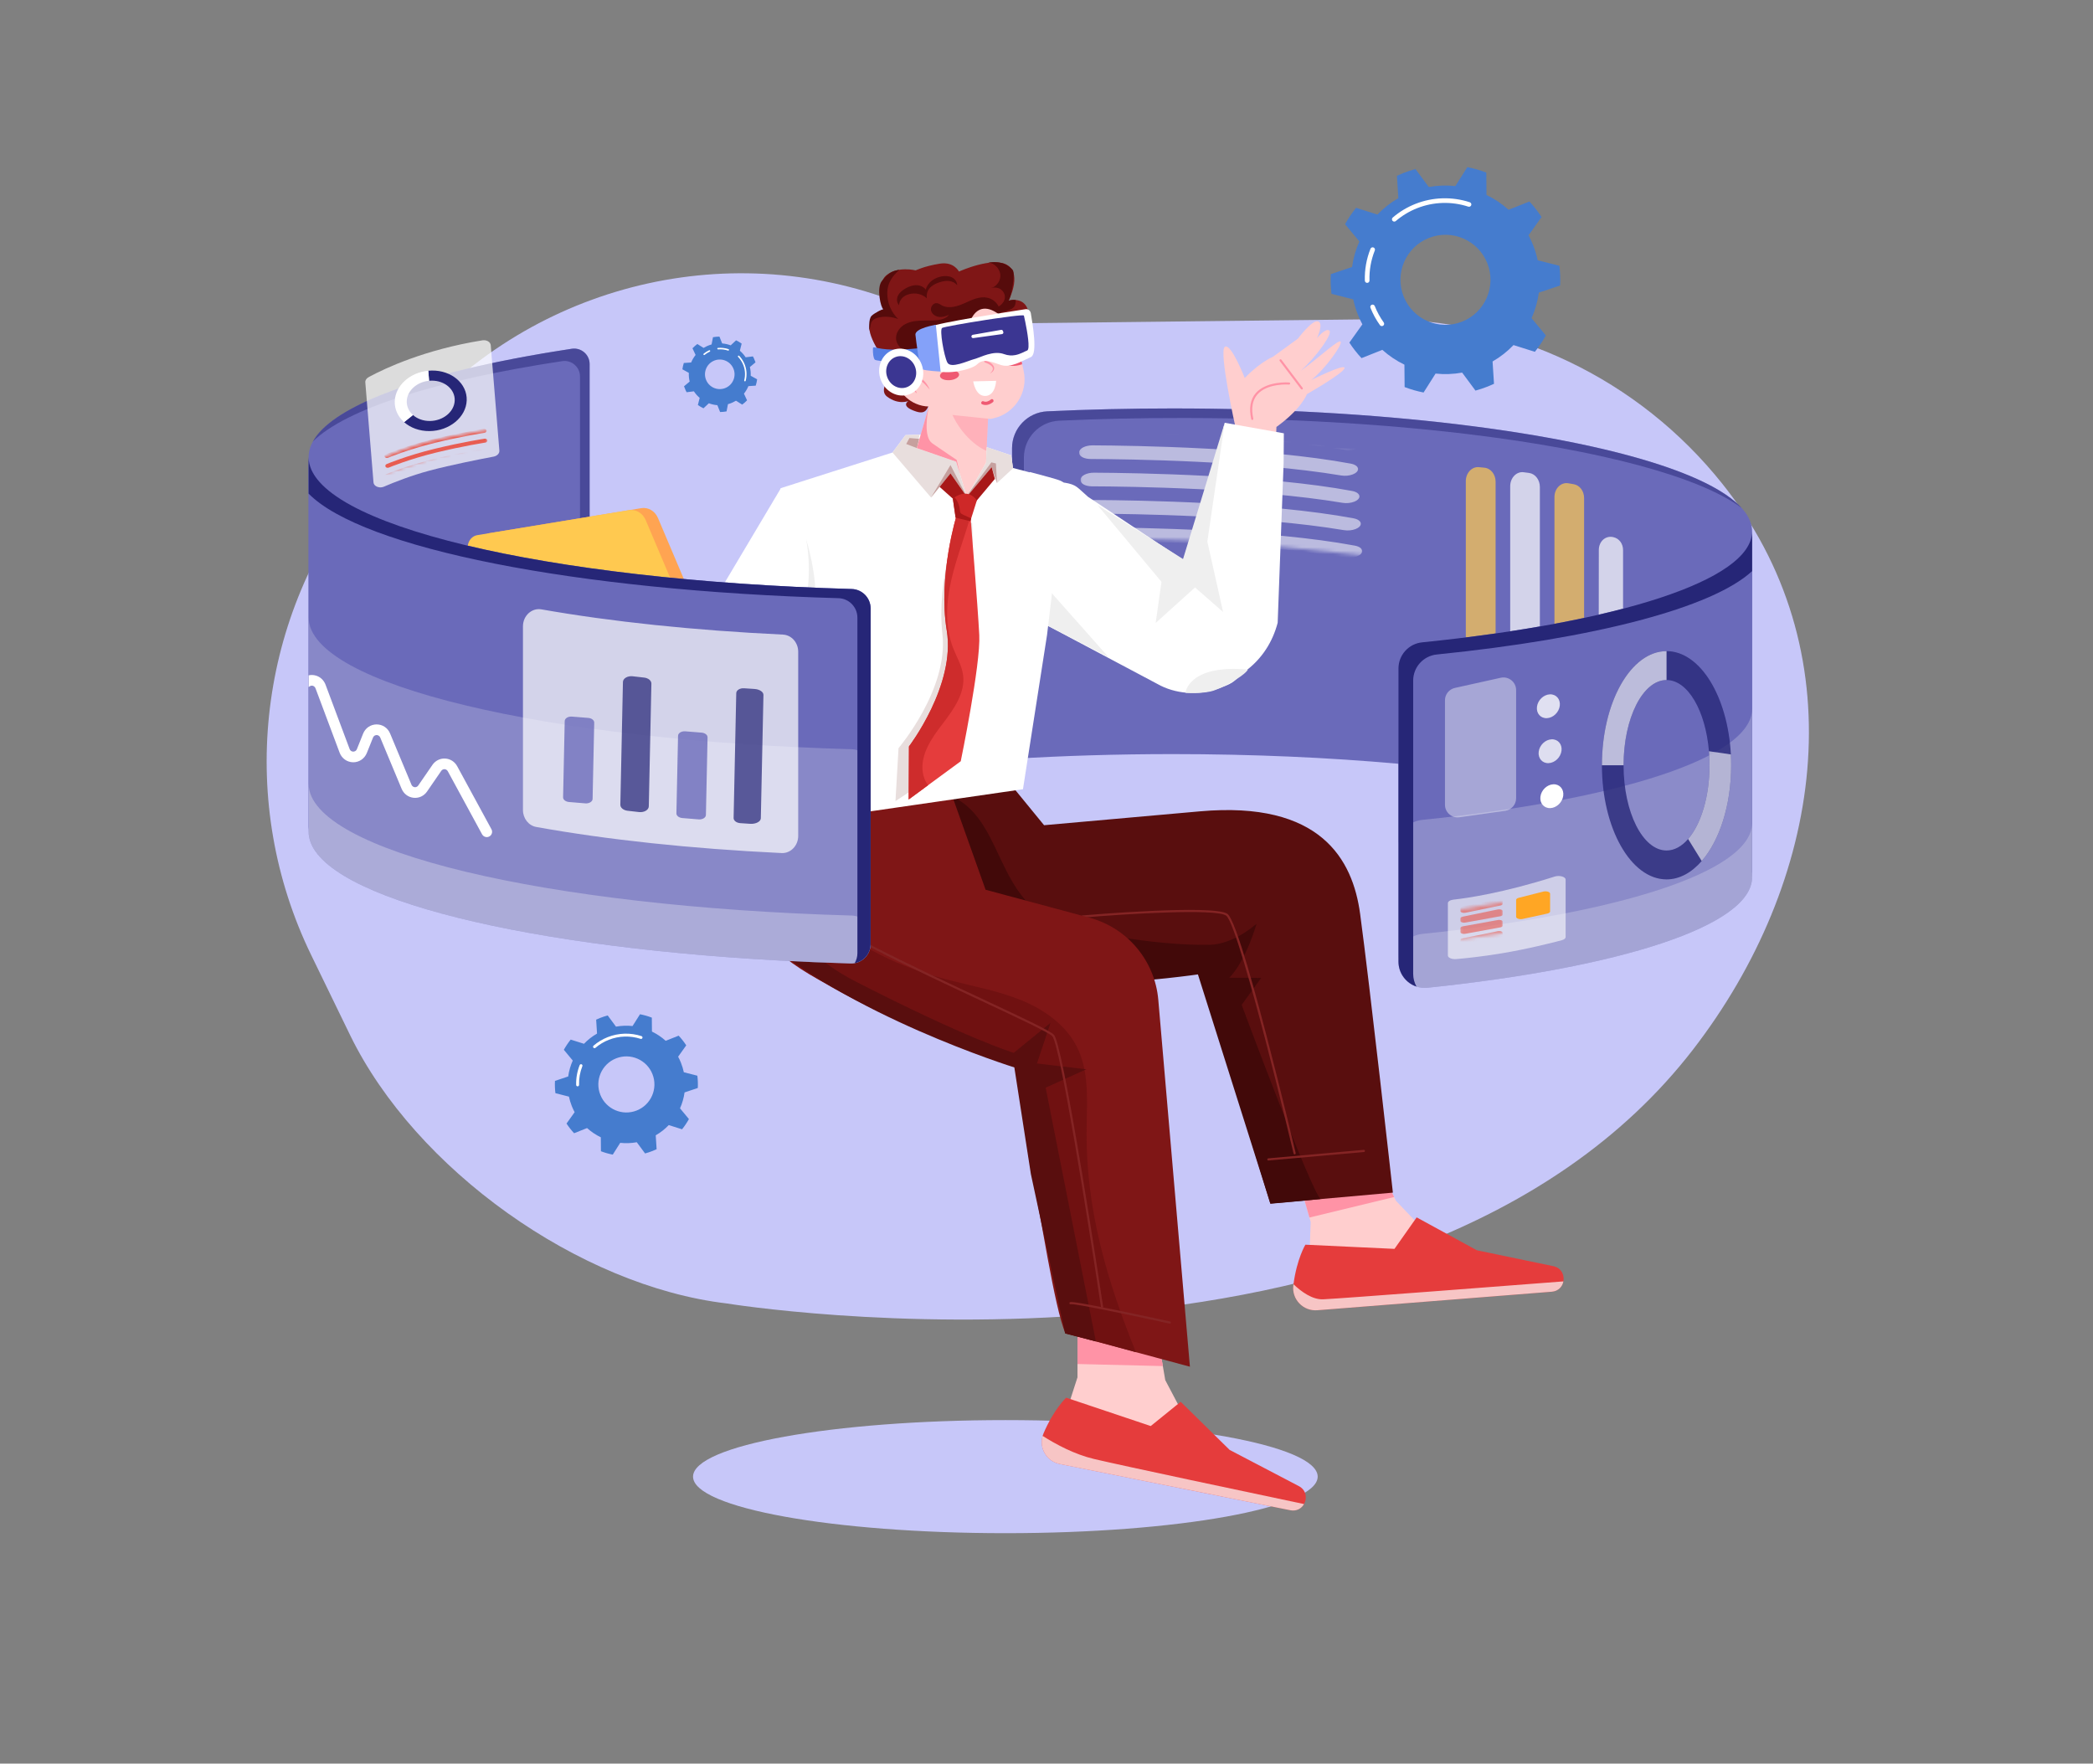
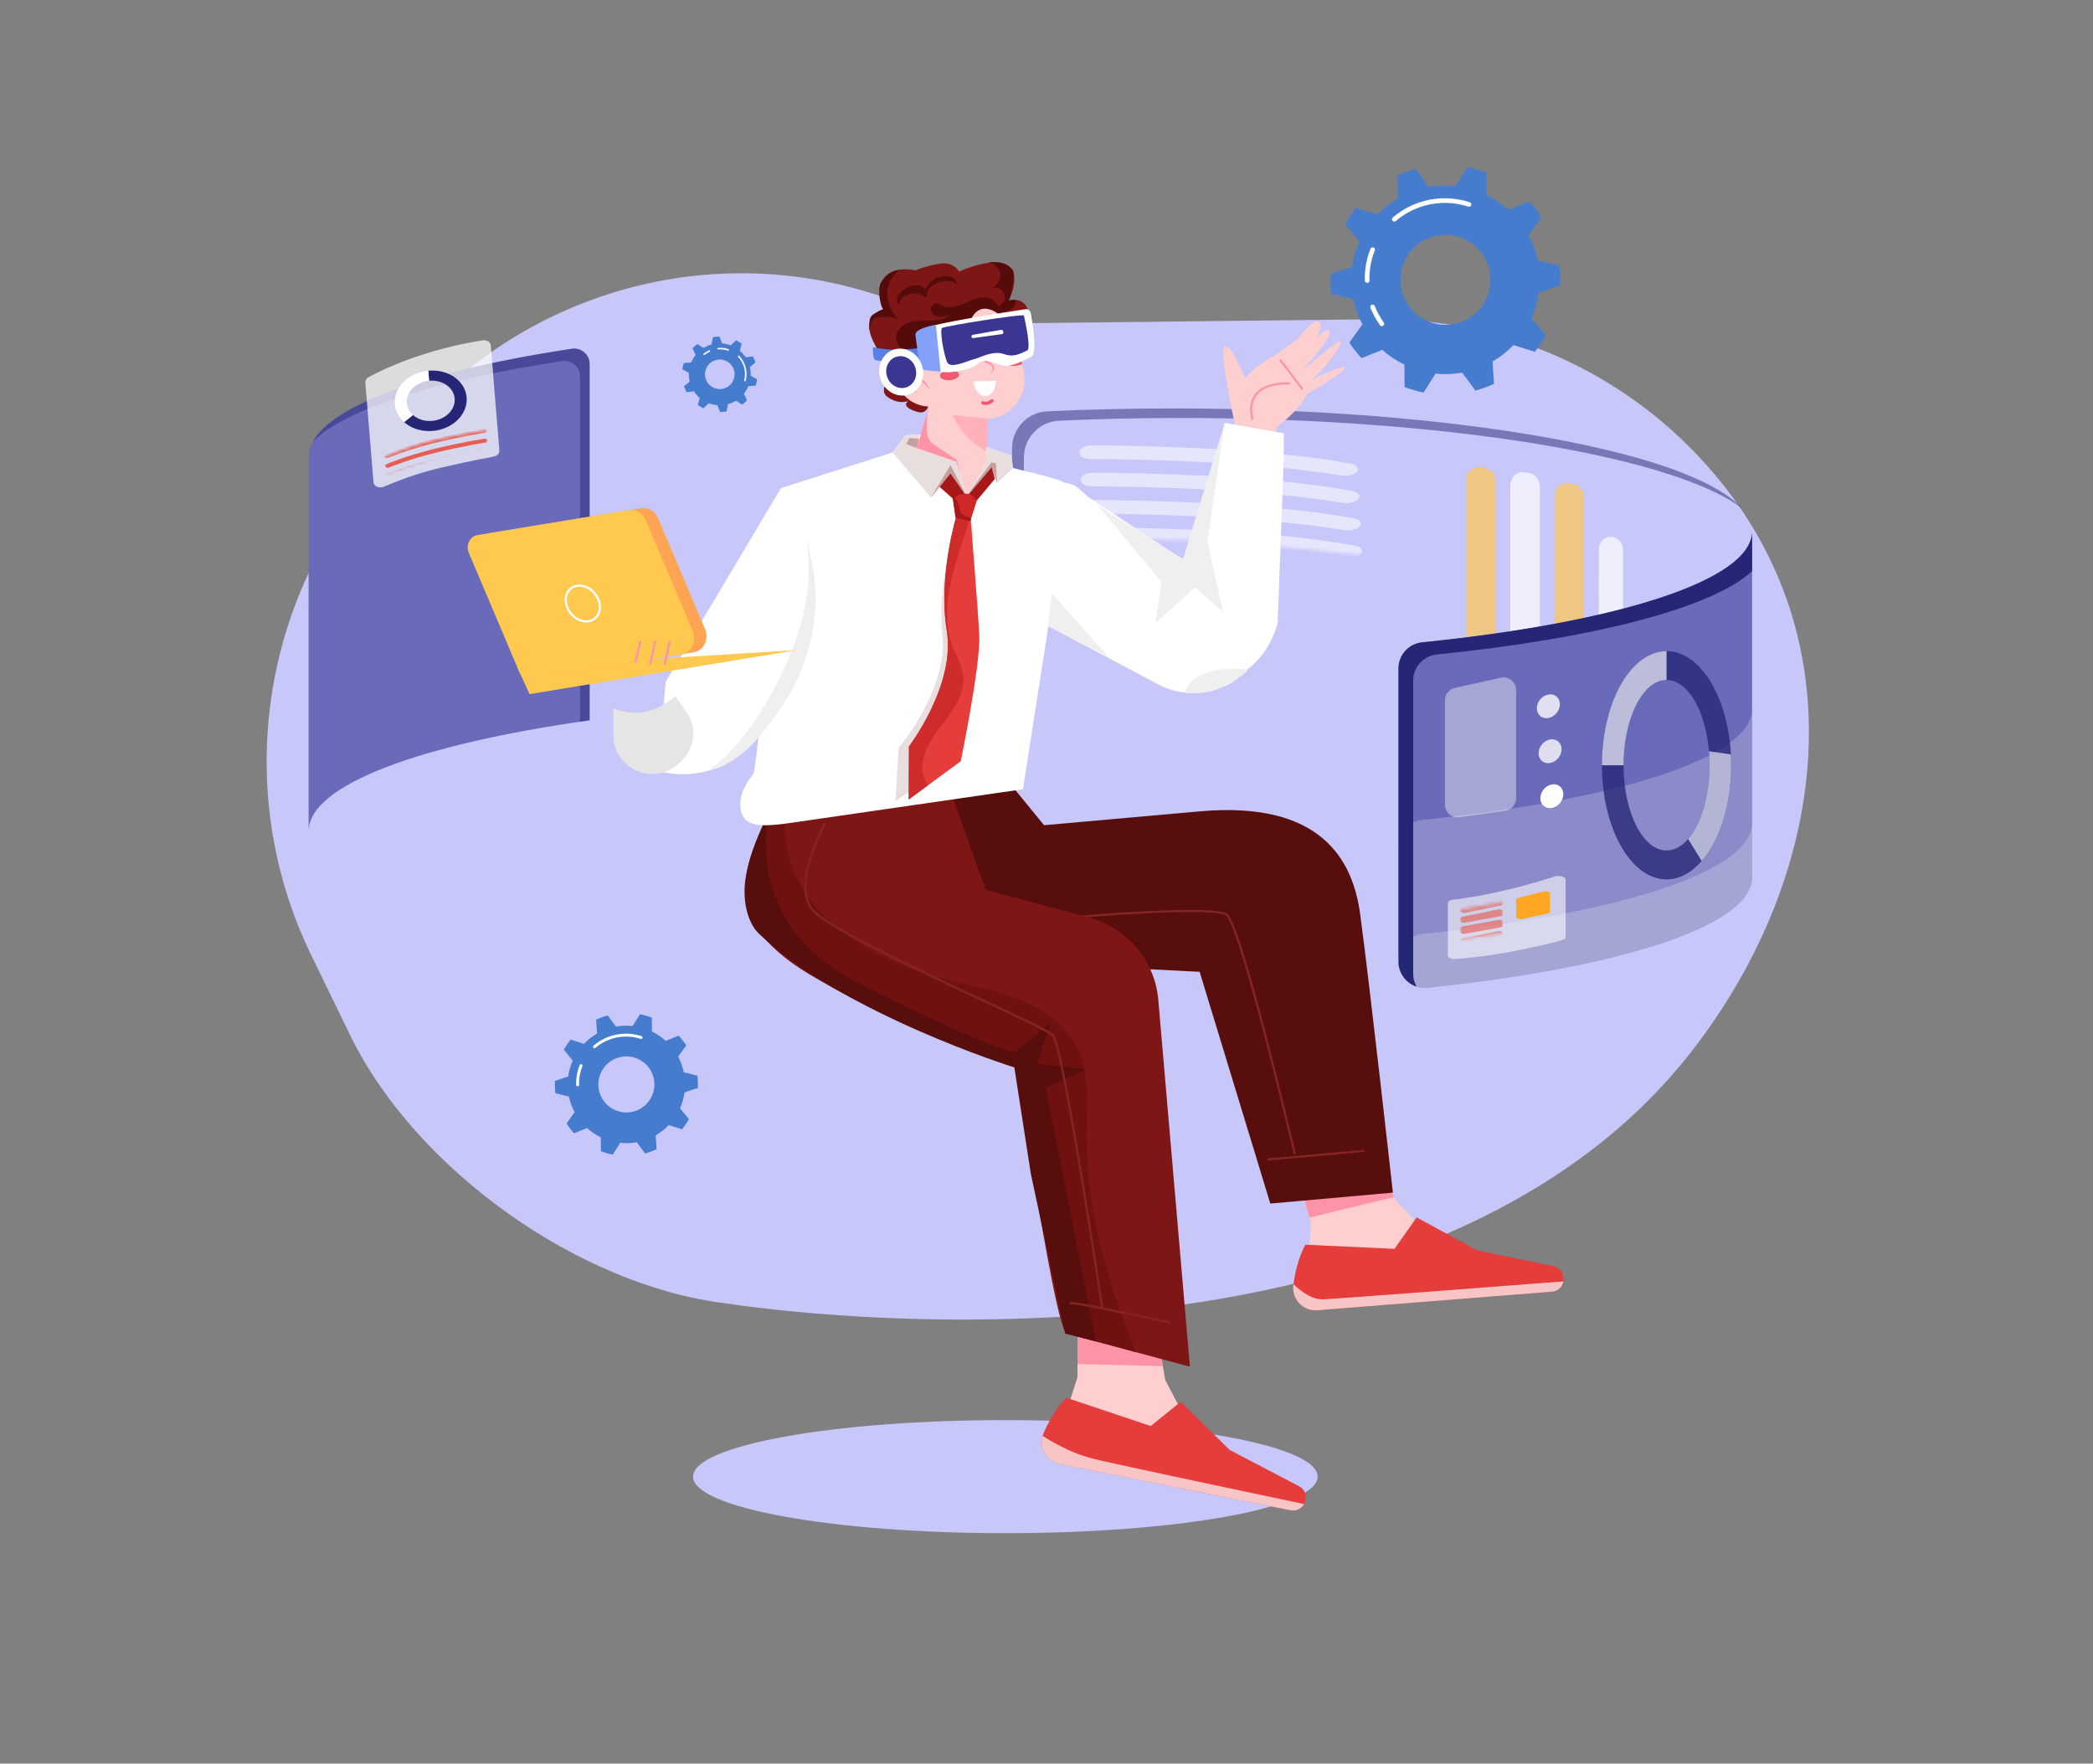
<svg xmlns="http://www.w3.org/2000/svg" width="610" height="514" viewBox="0 0 610 514" fill="none">
  <rect x="0" y="0" width="610" height="514" fill="#808080" stroke="none" />
  <g clip-path="url(#clip0_7869_663)">
    <mask id="mask0_7869_663" style="mask-type:luminance" maskUnits="userSpaceOnUse" x="40" y="-15" width="529" height="529">
      <path d="M569 -15H40V514H569V-15Z" fill="white" />
    </mask>
    <g mask="url(#mask0_7869_663)">
      <path d="M257.086 86.478L259.615 87.344C273.278 92.021 287.639 94.327 302.079 94.164L401.204 93.04C440.408 92.596 477.602 110.326 502.07 141.122H502.071C502.521 141.688 502.965 142.258 503.404 142.83C541.091 191.937 531.235 256.954 493.389 305.938C411.07 412.483 211.807 379.884 211.807 379.884C168.788 374.809 121.03 340.766 102.004 301.615L90.678 278.309C69.233 234.182 74.71 181.551 104.785 142.761L115.315 129.179C148.777 86.019 205.677 68.88 257.086 86.478Z" fill="#C7C7F9" />
      <path d="M384.036 430.358C384.036 439.459 343.283 446.836 293.012 446.836C242.74 446.836 201.987 439.459 201.987 430.358C201.987 421.258 242.74 413.88 293.012 413.88C343.283 413.88 384.036 421.258 384.036 430.358Z" fill="#C7C7F9" />
      <mask id="mask1_7869_663" style="mask-type:luminance" maskUnits="userSpaceOnUse" x="40" y="-20" width="529" height="530">
        <path d="M40 -19.689H569V509.311H40V-19.689Z" fill="white" />
      </mask>
      <g mask="url(#mask1_7869_663)">
        <path d="M89.944 133.227C89.944 133.227 89.944 133.227 89.944 133.229V242.277C89.944 228.77 122.488 216.879 171.845 209.933V106.114C171.845 103.347 169.38 101.229 166.643 101.644C161.358 102.444 156.282 103.305 151.438 104.215C134.999 107.312 121.211 111.027 110.882 115.188C97.511 120.577 89.944 126.714 89.944 133.227Z" fill="#6A6ABA" />
        <g opacity="0.49">
          <path d="M91.191 128.677C100.894 119.062 127.387 110.773 163.84 105.25C166.576 104.837 169.04 106.955 169.04 109.722V210.335C169.968 210.2 170.904 210.065 171.846 209.933V106.114C171.846 103.347 169.38 101.229 166.644 101.644C143.429 105.161 124.256 109.8 110.883 115.188C100.671 119.303 93.846 123.854 91.191 128.677Z" fill="#262677" />
        </g>
        <g opacity="0.72">
          <path d="M106.468 111.427L108.853 140.585C108.92 141.4 109.726 141.963 110.665 142.033C111.072 142.065 111.504 142.003 111.911 141.829C114.884 140.553 119.839 138.589 125.133 137.175C131.607 135.445 140.177 133.773 143.855 133.081C144.887 132.886 145.607 132.138 145.541 131.328L143.027 100.612C142.949 99.653 141.813 98.991 140.585 99.189C123.68 101.893 112.09 107.428 108.012 109.608C107.782 109.73 107.575 109.842 107.393 109.943C106.772 110.287 106.421 110.851 106.468 111.427Z" fill="white" />
        </g>
        <mask id="mask2_7869_663" style="mask-type:alpha" maskUnits="userSpaceOnUse" x="111" y="103" width="30" height="27">
          <path d="M124.615 109.144C124.615 109.144 120.268 110.001 117.146 113.736C116.405 114.622 116.472 118.634 118.982 122.124C121.445 125.548 127.248 123.777 128.962 123.41C130.28 123.128 132.514 121.022 133.861 118.695C135.208 116.369 134.317 114.984 133.065 112.573C131.411 109.389 124.615 109.144 124.615 109.144Z" stroke="#CF4C4C" stroke-width="11" />
        </mask>
        <g mask="url(#mask2_7869_663)">
          <path d="M120.362 120.956C121.59 122.046 123.341 122.714 125.31 122.694C129.169 122.655 132.399 119.991 132.523 116.744C132.649 113.496 129.621 110.896 125.763 110.934C125.526 110.936 125.289 110.948 125.058 110.971L124.819 108.047C125.166 108.012 125.518 107.994 125.874 107.991C131.664 107.933 136.206 111.836 136.02 116.709C135.833 121.582 130.987 125.579 125.199 125.637C122.245 125.667 119.616 124.666 117.773 123.031L120.362 120.956Z" fill="#262677" />
          <path d="M117.774 123.031L120.362 120.956C119.183 119.91 118.488 118.474 118.55 116.884C118.666 113.836 121.518 111.301 125.058 110.971L124.819 108.047C119.507 108.544 115.229 112.345 115.053 116.919C114.963 119.306 116.006 121.461 117.774 123.031Z" fill="white" />
        </g>
        <mask id="mask3_7869_663" style="mask-type:alpha" maskUnits="userSpaceOnUse" x="111" y="125" width="32" height="13">
          <path d="M141.942 125.308C141.942 125.308 130.912 127.169 125.366 128.527C120.513 129.717 111.696 133.268 111.696 133.268L112.002 137.982C112.002 137.982 124.064 133.88 126.87 133.084C131.352 131.811 142.187 129.655 142.187 129.655L141.942 125.308Z" fill="#1A4B8C" />
        </mask>
        <g mask="url(#mask3_7869_663)">
          <path d="M112.844 133.473C112.942 133.466 113.041 133.442 113.134 133.402C113.191 133.378 118.897 130.978 126.839 129.05C134.817 127.113 141.13 126.152 141.193 126.143C141.602 126.081 141.883 125.776 141.821 125.462C141.758 125.148 141.376 124.942 140.967 125.005C140.904 125.014 134.512 125.986 126.446 127.944C118.348 129.911 112.516 132.366 112.459 132.39C112.089 132.547 111.941 132.9 112.128 133.18C112.267 133.388 112.554 133.497 112.844 133.473Z" fill="#E85D52" />
          <path d="M113.078 136.331C113.175 136.323 113.274 136.3 113.367 136.26C113.424 136.236 119.13 133.835 127.072 131.908C135.051 129.971 141.364 129.01 141.427 129C141.835 128.939 142.116 128.634 142.054 128.32C141.992 128.005 141.609 127.799 141.201 127.862C141.137 127.871 134.746 128.843 126.68 130.802C118.582 132.768 112.75 135.223 112.692 135.248C112.323 135.404 112.174 135.758 112.361 136.037C112.5 136.246 112.788 136.354 113.078 136.331Z" fill="#E85D52" />
        </g>
        <mask id="mask4_7869_663" style="mask-type:alpha" maskUnits="userSpaceOnUse" x="111" y="125" width="32" height="13">
          <path d="M141.942 125.308C141.942 125.308 130.912 127.169 125.366 128.527C120.513 129.717 111.696 133.268 111.696 133.268L112.002 137.982C112.002 137.982 124.064 133.88 126.87 133.084C131.352 131.811 142.187 129.655 142.187 129.655L141.942 125.308Z" fill="#1A4B8C" />
        </mask>
        <g mask="url(#mask4_7869_663)">
          <path d="M112.844 139.351C112.942 139.343 113.041 139.32 113.134 139.28C113.191 139.256 118.897 136.856 126.839 134.928C134.817 132.991 141.13 132.03 141.193 132.021C141.602 131.959 141.883 131.654 141.821 131.34C141.758 131.025 141.376 130.82 140.967 130.882C140.904 130.892 134.512 131.864 126.446 133.822C118.348 135.788 112.516 138.244 112.459 138.268C112.089 138.425 111.941 138.778 112.128 139.057C112.267 139.266 112.554 139.375 112.844 139.351Z" fill="#E85D52" />
          <path d="M113.078 142.208C113.175 142.201 113.274 142.178 113.367 142.138C113.424 142.114 119.13 139.713 127.072 137.785C135.051 135.849 141.364 134.888 141.427 134.878C141.835 134.817 142.116 134.512 142.054 134.197C141.992 133.883 141.609 133.677 141.201 133.739C141.137 133.749 134.746 134.721 126.68 136.679C118.582 138.645 112.75 141.101 112.692 141.125C112.323 141.282 112.174 141.635 112.361 141.915C112.5 142.124 112.788 142.232 113.078 142.208Z" fill="#E85D52" />
        </g>
        <mask id="mask5_7869_663" style="mask-type:luminance" maskUnits="userSpaceOnUse" x="40" y="-60" width="529" height="530">
          <path d="M40 -59.631H569V469.369H40V-59.631Z" fill="white" />
        </mask>
        <g mask="url(#mask5_7869_663)">
-           <path d="M294.96 130.639V221.171C309.823 220.264 325.527 219.776 341.766 219.776C435.035 219.776 510.645 235.816 510.645 255.602V205.774C510.645 205.772 510.645 205.772 510.645 205.772V154.866C510.645 154.864 510.645 154.864 510.645 154.864C510.645 141.467 475.981 129.789 424.644 123.642C412.401 122.176 399.214 121.027 385.32 120.241C371.425 119.457 356.828 119.039 341.768 119.039C341.768 119.039 341.768 119.039 341.766 119.039C329.219 119.039 316.99 119.33 305.224 119.881C299.478 120.15 294.96 124.887 294.96 130.639Z" fill="#6A6ABA" />
          <g opacity="0.49">
            <path d="M294.96 130.639V221.171C296.06 221.105 297.164 221.039 298.273 220.978L298.411 133.346C298.42 127.594 302.946 122.864 308.693 122.604C320.46 122.071 332.687 121.8 345.237 121.82C345.237 121.82 345.237 121.82 345.238 121.82C375.355 121.868 403.628 123.585 428.106 126.555C466.3 131.19 495.258 138.873 507.565 148.021C498.024 137.556 467.012 128.715 424.644 123.642C412.401 122.176 399.214 121.027 385.32 120.241C371.425 119.457 356.828 119.039 341.768 119.039C341.768 119.039 341.768 119.039 341.766 119.039C329.219 119.039 316.99 119.33 305.224 119.881C299.478 120.15 294.96 124.887 294.96 130.639Z" fill="#262677" />
          </g>
          <mask id="mask6_7869_663" style="mask-type:alpha" maskUnits="userSpaceOnUse" x="313" y="127" width="85" height="35">
            <path d="M313.929 127.723L315.153 156.622C315.153 156.622 347.848 157.602 354.216 157.714C359.383 157.806 397.442 161.888 397.442 161.888L396.585 132.131C396.585 132.131 367.319 128.825 355.918 128.305C343.811 127.754 313.929 127.723 313.929 127.723Z" fill="#1A4B8C" />
          </mask>
          <g mask="url(#mask6_7869_663)">
            <g opacity="0.54">
              <path d="M314.556 131.797L314.573 132.132C314.619 133.058 316.039 133.766 317.867 133.773C328.808 133.818 365.365 134.296 390.879 138.577C393.272 138.979 395.872 137.966 395.806 136.661V136.659C395.771 135.961 394.95 135.362 393.686 135.126C368.684 130.454 330.729 129.86 318.442 129.794C316.313 129.782 314.502 130.716 314.556 131.797Z" fill="white" />
              <path d="M314.956 139.764L314.973 140.099C315.02 141.026 316.44 141.733 318.267 141.741C329.209 141.785 365.766 142.263 391.28 146.544C393.673 146.946 396.272 145.933 396.207 144.628V144.627C396.171 143.928 395.351 143.329 394.087 143.093C369.085 138.421 331.129 137.827 318.843 137.761C316.714 137.75 314.902 138.684 314.956 139.764Z" fill="white" />
              <path d="M315.358 147.73L315.374 148.065C315.421 148.992 316.841 149.699 318.668 149.707C329.61 149.751 366.167 150.228 391.681 154.51C394.074 154.911 396.673 153.899 396.608 152.594C396.572 151.896 395.752 151.297 394.489 151.061C369.486 146.388 331.53 145.794 319.244 145.727C317.115 145.716 315.303 146.65 315.358 147.73Z" fill="white" />
              <path d="M315.758 155.697L315.775 156.032C315.822 156.959 317.242 157.667 319.069 157.674C330.011 157.718 366.568 158.196 392.081 162.477C394.475 162.879 397.074 161.866 397.009 160.561V160.56C396.973 159.861 396.152 159.262 394.889 159.026C369.887 154.354 331.931 153.76 319.645 153.694C317.515 153.683 315.704 154.617 315.758 155.697Z" fill="white" />
            </g>
          </g>
          <mask id="mask7_7869_663" style="mask-type:alpha" maskUnits="userSpaceOnUse" x="313" y="127" width="85" height="35">
            <path d="M313.929 127.723L315.153 156.622C315.153 156.622 347.848 157.602 354.216 157.714C359.383 157.806 397.442 161.888 397.442 161.888L396.585 132.131C396.585 132.131 367.319 128.825 355.918 128.305C343.811 127.754 313.929 127.723 313.929 127.723Z" fill="#1A4B8C" />
          </mask>
          <g mask="url(#mask7_7869_663)">
            <g opacity="0.54">
              <path d="M315.758 124.32L315.775 124.655C315.822 125.582 317.242 126.29 319.069 126.297C330.011 126.341 366.568 126.819 392.081 131.1C394.475 131.502 397.074 130.489 397.009 129.185V129.183C396.973 128.485 396.152 127.885 394.889 127.649C369.887 122.977 331.931 122.383 319.645 122.317C317.515 122.306 315.704 123.24 315.758 124.32Z" fill="white" />
            </g>
          </g>
          <g opacity="0.7">
            <path d="M435.895 140.407V214.011C435.895 216.468 434.059 218.376 431.964 218.095L430.331 217.876C428.55 217.638 427.206 215.881 427.206 213.792V140.249C427.206 137.848 428.963 135.957 431.017 136.151C431.523 136.198 432.075 136.252 432.668 136.311C434.494 136.493 435.895 138.273 435.895 140.407Z" fill="#FFC950" />
          </g>
          <g opacity="0.7">
            <path d="M444.065 137.629C444.59 137.698 445.124 137.768 445.665 137.842C447.445 138.083 448.789 139.838 448.789 141.926V215.739C448.789 218.195 446.952 220.104 444.858 219.823L443.269 219.61C441.488 219.371 440.144 217.614 440.144 215.526V141.714C440.144 139.262 441.974 137.354 444.065 137.629Z" fill="white" />
          </g>
          <g opacity="0.7">
            <path d="M457.752 221.55L456.163 221.337C454.382 221.099 453.04 219.373 453.04 217.284L453.04 144.868C453.04 142.364 454.942 140.487 457.069 140.846C457.602 140.936 458.139 141.028 458.678 141.122C460.405 141.423 461.682 143.112 461.682 145.147L461.682 217.507C461.681 219.948 459.846 221.831 457.752 221.55Z" fill="#FFC950" />
          </g>
          <g opacity="0.7">
            <path d="M470.115 156.53C470.139 156.535 470.162 156.54 470.186 156.545C471.86 156.909 473.042 158.378 473.042 160.362L473.036 219.318C473.036 221.775 471.291 223.061 469.196 222.78L469.125 222.771C467.344 222.532 465.909 221.398 465.909 219.309L465.971 160.313C465.971 157.745 467.948 156.059 470.115 156.53Z" fill="white" />
          </g>
        </g>
        <path d="M381.625 366.645L382.001 356.163L381.627 354.842L376.988 338.481L374.398 329.342L393.401 321.945L397.818 331.152L406.312 348.866L406.831 349.947L418.666 362.358L418.9 368.714L381.625 366.645Z" fill="#FFCECE" />
        <path d="M397.818 331.152L376.988 338.481L381.627 354.842L406.312 348.866L397.818 331.152Z" fill="#FF93A6" />
        <path d="M455.647 373.455C455.36 374.965 454.205 376.31 452.25 376.463L383.91 381.862C379.832 382.187 376.435 378.685 376.938 374.628C376.951 374.514 376.968 374.399 376.985 374.284C377.97 366.845 380.451 362.759 380.451 362.759L406.419 363.976L412.883 354.799L430.429 364.383L452.723 369.021C455.068 369.51 456.002 371.609 455.647 373.455Z" fill="#E53C3C" />
        <g opacity="0.7">
          <path d="M455.648 373.455C455.36 374.965 454.206 376.31 452.251 376.463L383.911 381.863C379.833 382.188 376.435 378.686 376.938 374.628C376.951 374.514 376.968 374.399 376.985 374.284C379.3 376.493 382.499 378.806 385.629 378.677C390.727 378.464 441.609 374.542 455.648 373.455Z" fill="white" />
        </g>
        <path d="M396.4 266.305C394.255 250.519 384.925 233.329 349.7 236.463C334.542 237.812 318.107 239.274 304.292 240.503L294.035 227.966L264.328 231.956L270.983 279.222L349.632 283.228L370.227 350.765L405.952 347.586C405.952 347.586 399.197 286.898 396.4 266.305Z" fill="#590E0E" />
-         <path d="M273.642 230.765C294.296 235.826 287.921 264.543 312.407 270.319C336.893 276.095 352.68 275.34 352.68 275.34C352.68 275.34 358.597 275.655 366.243 269.217C362.51 281.314 358.262 284.954 358.262 284.954L367.562 285.007L361.881 292.866C361.881 292.866 382.091 347.181 384.896 349.451C381.872 349.803 370.262 350.82 370.262 350.82L349.134 283.986C349.134 283.986 293.381 292.151 268.473 281.798C256.221 276.706 256.721 232.943 256.721 232.943C256.721 232.943 266.092 231.493 273.642 230.765Z" fill="#420909" />
        <path d="M377.315 336.428C377.174 336.427 377.045 336.33 377.011 336.186C376.972 336.019 373.019 319.284 368.626 302.435C365.316 289.746 359.45 268.247 357.344 266.836C354.228 264.749 328.638 266.305 315.542 267.42C315.369 267.433 315.217 267.306 315.202 267.133C315.187 266.96 315.316 266.808 315.489 266.793C317.044 266.66 353.618 263.583 357.694 266.314C360.313 268.069 367.027 293.817 369.234 302.278C373.629 319.134 377.584 335.874 377.623 336.041C377.663 336.211 377.558 336.38 377.389 336.42C377.364 336.426 377.34 336.428 377.315 336.428Z" fill="#842424" />
        <path d="M369.661 338.221C369.5 338.22 369.364 338.098 369.35 337.935C369.334 337.762 369.462 337.61 369.635 337.594L397.469 335.117C397.641 335.101 397.794 335.229 397.81 335.402C397.825 335.575 397.697 335.728 397.524 335.744L369.69 338.22C369.68 338.221 369.67 338.221 369.661 338.221Z" fill="#842424" />
        <path d="M347.606 417.403L346.094 423.581L310.804 411.405L314.028 401.425L314.032 397.533L314.044 373.545L325.54 372.456L334.344 371.624L334.807 374.312L338.908 398.135L339.613 402.228L347.606 417.403Z" fill="#FFCECE" />
        <path d="M338.908 398.135L314.032 397.533L314.044 373.545L325.54 372.456L334.807 374.312L338.908 398.135Z" fill="#FF93A6" />
        <path d="M380.057 438.35C379.333 439.636 377.898 440.518 376.055 440.149L308.841 426.666C305.068 425.912 302.802 422.069 303.872 418.48C303.937 418.251 304.019 418.026 304.113 417.801C307.12 410.696 310.734 407.345 310.734 407.345L335.381 415.613L344.107 408.546L358.368 422.561L378.541 433.119C380.737 434.266 381.012 436.658 380.057 438.35Z" fill="#E53C3C" />
        <g opacity="0.7">
          <path d="M380.057 438.35C379.333 439.637 377.898 440.518 376.055 440.149L308.841 426.666C305.068 425.912 302.802 422.069 303.872 418.48C307.731 420.939 313.167 423.868 318.846 425.211C327.429 427.244 365.35 435.253 380.057 438.35Z" fill="white" />
        </g>
        <path d="M230.504 225.308L225.402 236.017C213.344 256.077 210.122 273.524 248.266 290.227C274.575 301.748 296.247 310.91 296.247 310.91C296.247 310.91 299.489 337.516 301.259 344.859C303.028 352.202 307.372 381.672 310.515 388.552L346.798 398.319L337.584 291.402C336.602 280.005 328.595 270.439 317.548 267.466L287.246 259.31L275.937 227.567L230.504 225.308Z" fill="#7F1616" />
        <path d="M230.858 225.469C226.384 239.413 228.618 254.607 238.663 265.262C248.709 275.918 262.702 282.06 276.883 285.717C283.861 287.516 291.015 288.794 297.682 291.529C304.349 294.263 310.646 298.695 313.879 305.135C317.39 312.127 316.84 320.36 316.7 328.183C316.26 352.668 322.929 373.877 331.054 394.088C319.133 390.775 315.031 389.826 310.579 388.633C310.279 388.132 295.996 310.963 295.996 310.963C295.996 310.963 236.628 291.07 221.141 271.552C209.563 256.961 230.858 225.469 230.858 225.469Z" fill="#701111" />
        <path d="M223.914 237.32C223.914 237.32 216.262 269.081 249.236 285.99C282.209 302.9 295.455 306.845 295.455 306.845L306.165 298.109L302.219 309.946L316.592 311.637L304.755 316.991L319.386 390.954L310.431 388.639L300.444 342.164L295.628 311.095C295.628 311.095 246.089 295.629 221.167 272.104C217.955 269.072 216.338 262.668 217.247 256.364C218.614 246.885 223.914 237.32 223.914 237.32Z" fill="#590E0E" />
        <path d="M321.181 381.15C321.028 381.15 320.894 381.038 320.871 380.882C316.945 354.655 308.927 304.413 306.685 301.986C305.681 300.899 296.462 296.584 285.786 291.587C266.091 282.369 239.119 269.744 235.922 264.604C233.829 261.24 233.896 256.073 236.119 249.246C237.763 244.2 240.041 240.071 240.064 240.03C240.149 239.878 240.34 239.824 240.492 239.908C240.643 239.992 240.698 240.183 240.614 240.335C240.524 240.497 231.688 256.607 236.455 264.272C239.554 269.254 266.429 281.833 286.052 291.018C297.668 296.455 306.06 300.383 307.147 301.559C308.392 302.907 311.185 316.658 315.446 342.43C318.614 361.584 321.464 380.599 321.492 380.789C321.518 380.96 321.399 381.121 321.228 381.146C321.212 381.149 321.196 381.15 321.181 381.15Z" fill="#842424" />
        <path d="M340.93 385.76C340.908 385.76 340.885 385.757 340.863 385.752C329.909 383.347 313.227 379.859 312.094 380.104C311.938 380.163 311.762 380.091 311.694 379.937C311.624 379.779 311.695 379.593 311.854 379.523C312.086 379.42 312.628 379.181 326.929 382.139C333.951 383.591 340.928 385.123 340.998 385.138C341.167 385.175 341.274 385.343 341.237 385.512C341.205 385.659 341.075 385.76 340.93 385.76Z" fill="#842424" />
        <path d="M359.274 129.217L360.088 124.566C360.088 124.566 355.176 102.443 356.954 101.106C358.732 99.769 362.779 110.175 362.779 110.175C362.779 110.175 366.758 105.877 371.045 103.957L378.295 98.674C378.295 98.674 382.467 93.049 384.172 93.67C385.877 94.291 383.82 98.568 383.82 98.568C383.82 98.568 386.319 95.49 387.424 96.332C388.529 97.174 383.7 103.892 379.112 108.08C384.724 103.965 390.388 98.607 390.756 99.607C391.125 100.606 386.441 107.314 382.179 110.754C382.179 110.754 391.919 105.875 391.861 107.259C391.803 108.643 380.9 114.858 380.9 114.858C380.9 114.858 379.371 119.132 372.014 124.431L371.826 129.449L359.274 129.217Z" fill="#FFCECE" />
        <path d="M379.491 113.504C379.376 113.535 379.248 113.496 379.171 113.394L372.971 105.196C372.87 105.062 372.896 104.871 373.03 104.77C373.164 104.669 373.354 104.695 373.456 104.829L379.656 113.027C379.757 113.161 379.731 113.352 379.597 113.453C379.564 113.478 379.529 113.495 379.491 113.504Z" fill="#FF93A6" />
        <path d="M365.051 122.383C365.047 122.384 365.043 122.385 365.039 122.386C364.875 122.422 364.712 122.319 364.676 122.155C363.962 118.947 364.41 116.39 366.008 114.558C367.306 113.069 369.403 112.064 372.071 111.651C374.069 111.342 375.663 111.468 375.73 111.474C375.897 111.487 376.022 111.634 376.008 111.801C375.994 111.968 375.848 112.092 375.681 112.079C375.618 112.074 369.384 111.608 366.465 114.959C365.003 116.638 364.6 119.015 365.269 122.023C365.305 122.183 365.208 122.341 365.051 122.383Z" fill="#FF93A6" />
        <path d="M372.375 181.493C370.902 187.127 367.8 191.857 363.464 195.211C359.127 198.564 360.67 198.691 355.13 200.658C349.29 202.819 342.419 202.253 337.297 199.319L304.579 181.955L310.181 140.65C313.826 141.258 313.831 141.965 317.114 144.803L344.866 163.19L355.277 129.923L356.943 123.217L374.172 126.283L374.107 134.958L372.375 181.493Z" fill="white" />
        <path d="M319.865 147.211L338.514 169.573L336.815 181.555L348.286 171.21L356.465 178.357L351.88 157.843L356.944 123.217L344.797 162.933L319.865 147.211Z" fill="#EFEFEF" />
        <path d="M345.486 201.91C345.486 201.91 346.33 193.592 363.68 195.133C363.222 196.39 357.886 199.824 353.846 201.224C350.883 202.287 345.486 201.91 345.486 201.91Z" fill="#EFEFEF" />
        <path d="M304.704 182.035L304.026 170.045L323.072 191.513L304.704 182.035Z" fill="#EFEFEF" />
        <path d="M305.165 185.01L298.139 230.016C298.139 230.016 240.834 238.323 230.258 239.856C219.681 241.39 216.516 240.34 215.803 235.422C215.09 230.504 219.64 225.512 219.64 225.512C224.218 197.938 219.839 181.984 224.132 168.154C226.879 159.307 227.553 152.171 227.509 142.285L260.119 131.88L263.904 126.812L275.712 126.417L294.704 132.704L295.239 136.393L300.142 137.671L300.133 137.559L305.627 139.039C309.817 140.168 309.416 140.327 310.379 140.863L305.165 185.01Z" fill="white" />
        <path d="M279.372 151.315C279.372 151.315 272.87 168.863 274.665 184.887C276.46 200.91 261.876 218.041 261.876 218.041L260.98 233.474L276.723 223.143C276.723 223.143 284.047 195.233 284.059 186.694C284.071 178.155 283.334 152.489 283.334 152.489L279.372 151.315Z" fill="#E8DEDD" />
        <path d="M270.713 118.499C270.713 118.499 270.713 118.503 270.709 118.511C270.706 118.524 270.703 118.549 270.692 118.582C270.396 119.643 267.218 130.592 267.218 130.592L278.682 134.557L279.791 138.222L281.76 144.75L287.385 134.847C287.385 134.847 287.443 133.29 287.525 131.395C287.625 129.261 287.95 121.797 288.069 120.561C288.12 120.087 288.209 119.497 288.246 119.512C288.246 119.512 269.501 118.3 270.713 118.499Z" fill="#FFCECE" />
        <g opacity="0.5">
          <path d="M288.236 119.509C288.256 119.748 288.049 120.31 288.07 120.562C287.951 121.798 287.623 129.259 287.526 131.396C283.589 129.769 278.651 124.725 276.729 118.721C284.516 119.225 288.236 119.509 288.236 119.509Z" fill="#FF93A6" />
        </g>
        <path d="M281.76 144.75L277.014 137.962L271.349 144.999L260.12 131.879L263.906 126.81L267.996 126.673L267.218 130.592L278.683 134.557L281.76 144.75Z" fill="#E8DEDD" />
        <path d="M267.218 130.592L264.112 129.401L265.061 127.661L267.894 127.897L267.218 130.592Z" fill="#C6A09E" />
        <path d="M281.76 144.75L277.014 137.962L271.349 144.999L277.021 135.534L281.76 144.75Z" fill="#C6A09E" />
        <path d="M295.258 136.459L290.563 140.798L289.02 136.145L282.247 144.167L281.759 144.75L282.042 144.252L282.434 143.559L287.385 134.847L287.54 130.287L294.703 132.705L295.258 136.459Z" fill="#E8DEDD" />
        <path d="M290.563 140.798L289.02 136.145L282.247 144.167L282.042 144.252L281.874 144.321L282.435 143.559L288.926 134.755L290.259 135.066L290.563 140.798Z" fill="#C6A09E" />
        <path d="M273.844 141.899L281.954 149.123L289.961 139.563L289.022 136.142L281.76 144.75L277.015 137.962L273.844 141.899Z" fill="#A81818" />
        <path d="M285.407 185.079C285.846 193.606 280.006 221.862 280.006 221.862L270.507 228.839L264.828 233.009L264.911 217.552C264.911 217.552 278.571 199.676 275.933 183.768C273.294 167.861 278.861 149.996 278.861 149.996L282.709 150.917L282.88 150.958C282.88 150.958 284.968 176.549 285.407 185.079Z" fill="#E53C3C" />
        <path d="M280.676 196.635C281.41 201.845 278.026 206.648 274.82 210.823C271.614 214.993 268.225 219.784 268.931 224.999C269.119 226.385 269.642 227.762 270.507 228.839L264.828 233.009L264.911 217.552C264.911 217.552 278.571 199.676 275.933 183.768C273.294 167.861 278.861 149.996 278.861 149.996L282.709 150.917C281.003 156.879 278.735 162.681 277.324 168.724C275.764 175.389 275.303 182.565 277.809 188.934C278.817 191.489 280.295 193.914 280.676 196.635Z" fill="#CE2C2C" />
        <path d="M284.705 145.838C283.765 148.809 283.29 150.322 283.046 151.089C282.794 151.893 282.794 151.893 282.794 151.893L278.506 150.863L277.707 145.336C277.707 145.336 277.888 145.175 278.197 144.959C279.355 144.155 282.33 142.609 284.705 145.838Z" fill="#CE2828" />
        <path d="M283.046 151.089C282.795 151.893 282.795 151.893 282.795 151.893L278.506 150.863L277.708 145.336C277.708 145.336 277.889 145.175 278.198 144.959C279.054 145.921 279.594 147.154 279.715 148.432C279.745 148.779 279.755 149.152 279.942 149.446C280.133 149.749 280.478 149.912 280.805 150.064C281.552 150.404 282.299 150.748 283.046 151.089Z" fill="#A81818" />
        <path d="M279.791 138.222L278.682 134.557L267.218 130.592C267.218 130.592 270.396 119.643 270.692 118.582C270.682 118.632 270.669 118.698 270.653 118.781C270.337 120.273 269.025 127.332 271.719 129.212C274.74 131.319 278.824 134.033 278.824 134.033L279.791 138.222Z" fill="#FF93A6" />
        <path d="M260.431 108.464C258.206 105.696 252.659 98.348 253.445 94.774C254.424 90.319 257.619 90.214 257.619 90.214C257.619 90.214 255.073 82.942 258.343 80.218C261.613 77.494 266.879 78.797 266.879 78.797C266.879 78.797 269.446 77.541 273.946 76.837C278.041 76.195 279.487 79.141 279.487 79.141C279.487 79.141 289.621 74.564 293.75 77.356C297.88 80.147 293.929 87.638 293.929 87.638C293.929 87.638 300.22 85.658 299.924 93.454C299.694 99.495 295.816 99.993 295.816 99.993C295.816 99.993 298.629 106.409 292.437 108.036C290.594 108.52 278.264 107.253 269.181 107.928C272.194 110.186 274.496 113.7 274.496 113.7C274.496 113.7 272.055 113.657 271.627 114.94C270.546 118.182 270.519 121.081 267.022 119.94C262.14 118.347 264.774 116.859 264.774 116.859C264.774 116.859 261.957 118.125 258.569 115.625C256.225 113.896 258.691 110.433 260.431 108.464Z" fill="#7F1616" />
        <path d="M264.765 85.785C266.927 85.1 269.148 85.896 270.087 86.964C270.068 86.35 270.077 85.723 270.268 85.139C270.752 83.652 272.281 82.772 273.768 82.286C274.66 81.995 275.6 81.793 276.534 81.885C277.467 81.976 278.4 82.393 278.958 83.148C278.984 82.195 278.326 81.311 277.479 80.874C276.632 80.438 275.632 80.388 274.688 80.518C272.502 80.82 270.335 82.258 269.82 84.404C269.167 83.518 268.017 83.088 266.916 83.114C265.816 83.14 264.76 83.568 263.812 84.127C262.956 84.63 262.139 85.278 261.707 86.171C261.275 87.065 261.324 88.248 262.037 88.938C262.037 88.938 261.977 86.668 264.765 85.785Z" fill="#560B0B" />
        <path d="M257.442 90.103C257.442 90.103 255.121 91.004 254.056 92.01C252.992 93.016 253.406 96.359 253.406 96.359C253.913 94.338 253.619 93.278 255.61 92.664C257.601 92.051 259.778 92.288 261.75 92.96C259.715 90.991 258.544 88.16 258.593 85.329C258.642 82.498 260.012 80.532 262.114 78.635C260.152 78.952 259.219 79.312 257.065 81.832C255.349 83.84 256.718 89.8 257.442 90.103Z" fill="#560B0B" />
        <path d="M288.028 76.521C289.757 76.615 291.345 78.262 291.536 79.983C291.727 81.704 290.536 83.475 288.87 83.947C289.77 83.676 290.79 83.774 291.583 84.278C292.377 84.782 292.909 85.703 292.877 86.642C292.845 87.598 292.255 88.47 291.492 89.045C290.728 89.621 289.805 89.942 288.885 90.2C287.635 90.552 286.282 90.802 285.058 90.372C287.993 91.555 291.399 91.516 294.306 90.268C294.658 90.117 295.006 89.947 295.293 89.695C295.888 89.169 296.072 88.324 296.026 87.531C296.057 87.326 294.814 87.355 293.935 87.629C294.581 87.12 296.031 79.776 295.152 78.682C294.756 78.19 293.589 77.139 292.11 76.703C290.18 76.135 288.028 76.521 288.028 76.521Z" fill="#560B0B" />
        <path d="M291.117 93.584C291.734 92.278 291.725 90.693 291.094 89.394C290.464 88.094 289.225 87.106 287.818 86.781C285.56 86.26 283.291 87.379 281.18 88.332C279.069 89.285 276.563 90.09 274.513 89.01C274.045 88.763 273.604 88.417 273.078 88.352C272.039 88.223 271.149 89.387 271.337 90.417C271.524 91.448 272.522 92.193 273.557 92.351C274.593 92.51 275.645 92.185 276.589 91.73C275.808 92.786 274.415 93.177 273.11 93.317C271.453 93.494 269.78 93.376 268.116 93.456C266.452 93.536 264.743 93.835 263.351 94.752C261.96 95.668 260.953 97.312 261.183 98.963C261.359 100.222 262.217 101.308 263.267 102.026C264.318 102.743 265.55 103.14 266.774 103.484C267.247 103.617 267.801 103.822 267.906 104.302C268.004 104.746 267.649 105.151 267.303 105.446C264.481 107.856 263.215 108.696 260.443 111.164C259.91 111.639 268.237 113.167 274.314 113.642C277.652 113.902 280.311 113.846 280.453 113.123C280.881 110.951 280.507 108.636 281.255 106.552C282.376 103.432 285.643 101.702 288.684 100.381C289.101 100.2 289.532 100.012 289.84 99.677C290.512 98.945 290.375 97.806 290.196 96.829L291.117 93.584Z" fill="#560B0B" />
        <path d="M297.922 106.19L297.314 103.429L295.522 95.235C295.447 94.753 295.292 93.956 295.104 93.029C293.503 92.708 291.809 92.047 290.614 91.244C287.36 89.063 284.63 89.635 282.975 93.101C281.317 96.568 273.309 96.226 272.325 98.213C271.335 100.207 274.443 109.889 270.27 105.038C266.686 104.239 263.205 105.536 261.983 108.361C260.533 111.681 262.748 115.841 266.916 117.643C268.169 118.192 269.453 118.454 270.681 118.473C270.681 118.473 270.682 118.477 270.679 118.486C270.678 118.499 270.678 118.524 270.673 118.559C270.535 119.651 271.814 120.336 271.814 120.336C271.814 120.336 288.656 122.089 288.695 122.098L289.503 121.92C295.728 120.561 299.706 114.344 298.343 108.12L297.922 106.19Z" fill="#FFCECE" />
        <path d="M263.399 111.006C263.894 110.385 264.614 109.933 265.419 109.724C265.822 109.621 266.249 109.591 266.669 109.636C267.09 109.679 267.5 109.804 267.879 109.979C268.256 110.158 268.611 110.379 268.922 110.646C269.084 110.772 269.226 110.918 269.373 111.059C269.513 111.205 269.646 111.357 269.775 111.511C270.278 112.14 270.678 112.833 270.966 113.57C270.452 112.968 269.957 112.373 269.411 111.844C269.272 111.715 269.133 111.587 268.993 111.463C268.845 111.348 268.709 111.218 268.554 111.115C268.259 110.89 267.942 110.703 267.615 110.549C266.962 110.239 266.237 110.111 265.511 110.208C264.784 110.301 264.064 110.585 263.399 111.006Z" fill="#FF93A6" />
        <path d="M267.235 114.624C266.862 114.404 266.56 114.083 266.328 113.708C266.1 113.331 265.947 112.874 265.978 112.389C265.995 112.148 266.059 111.907 266.168 111.691C266.275 111.474 266.431 111.29 266.601 111.138C266.949 110.837 267.36 110.659 267.787 110.599C267.473 110.893 267.18 111.17 266.965 111.472C266.747 111.772 266.627 112.091 266.605 112.43C266.581 112.77 266.653 113.132 266.773 113.498C266.895 113.865 267.058 114.233 267.235 114.624Z" fill="#FF93A6" />
        <path d="M289.385 117.2C288.465 117.919 287.356 118.315 286.235 117.824C285.667 117.575 286.081 116.707 286.648 116.955C287.448 117.306 288.197 116.908 288.833 116.412C289.323 116.03 289.872 116.821 289.385 117.2Z" fill="#EF5972" />
        <path d="M273.954 109.584C274.022 110.385 275.324 110.929 276.861 110.799C278.399 110.669 279.59 109.914 279.522 109.113C279.454 108.311 278.153 107.768 276.615 107.898C275.078 108.028 273.886 108.783 273.954 109.584Z" fill="#EF5972" />
        <path d="M297.911 106.155C297.67 106.248 297.416 106.323 297.143 106.389C295.203 106.873 293.454 106.636 293.25 105.861C293.036 105.082 294.433 104.064 296.373 103.574C296.688 103.499 297.004 103.437 297.3 103.393L297.911 106.155Z" fill="#EF5972" />
        <path d="M285.068 99.812C285.315 100.247 285.533 100.692 285.751 101.138L286.068 101.811L286.371 102.489C286.572 102.941 286.763 103.398 286.949 103.856C287.135 104.314 287.317 104.774 287.49 105.237L287.297 105.053C287.521 105.131 287.72 105.217 287.924 105.315C288.126 105.412 288.323 105.521 288.515 105.642C288.895 105.886 289.267 106.179 289.529 106.597C289.658 106.804 289.751 107.054 289.75 107.313C289.751 107.571 289.667 107.817 289.539 108.014C289.271 108.404 288.905 108.666 288.518 108.863C288.831 108.565 289.124 108.239 289.283 107.877C289.354 107.695 289.389 107.512 289.36 107.34C289.332 107.168 289.253 107.007 289.14 106.861C288.909 106.569 288.57 106.34 288.218 106.141C287.865 105.945 287.474 105.776 287.1 105.645L286.961 105.596L286.907 105.461C286.726 105.001 286.552 104.538 286.383 104.074C286.214 103.609 286.05 103.143 285.896 102.672L285.666 101.965L285.45 101.254C285.314 100.777 285.177 100.3 285.068 99.812Z" fill="#FF93A6" />
        <path d="M290.31 110.989C290.31 110.989 288.061 111.034 283.644 111.148C283.644 111.148 284.285 115.797 287.478 115.369C290.186 115.006 290.31 110.989 290.31 110.989Z" fill="white" />
        <path d="M270.066 101.166C270.066 101.166 265.517 101.951 260.232 101.885C254.947 101.818 254.388 100.477 254.405 101.809C254.422 103.14 254.506 104.168 254.916 104.787C255.326 105.407 264.765 105.841 266.649 104.994C268.534 104.147 270.294 104.349 270.273 103.649C270.252 102.949 270.066 101.166 270.066 101.166Z" fill="#5780E5" />
        <path d="M298.888 90.111C299.614 89.999 300.308 90.526 300.433 91.286C300.965 94.523 302.476 103.179 300.446 104.065C297.886 105.183 294.602 107.3 291.755 106.384C288.908 105.468 286.612 104.348 284.787 106.179C282.962 108.01 273.978 109.543 272.758 107.527C271.539 105.512 269.814 96.321 271.496 95.162C272.955 94.157 293.47 90.946 298.888 90.111Z" fill="white" />
        <path d="M272.749 94.662C272.749 94.662 266.572 95.634 266.806 97.603C267.04 99.572 267.926 107.186 268.754 107.618C269.582 108.051 274.138 108.302 274.138 108.302L272.749 94.662Z" fill="#84A1F9" />
        <path d="M299.365 102.152C298.571 102.45 297.405 103.205 295.905 103.485C294.938 103.664 293.825 103.653 292.589 103.192C292.248 103.066 291.894 102.979 291.537 102.93C289.91 102.685 288.164 103.15 286.694 103.664C285.515 104.082 284.513 104.531 283.882 104.675C283.861 104.682 283.845 104.683 283.824 104.689C282.166 105.112 277.058 107.582 276.086 105.628C275.107 103.648 273.782 96.12 274.568 95.58C274.977 95.304 281.222 94.188 287.219 93.257C288.13 93.119 289.03 92.982 289.91 92.85C291.684 92.592 293.348 92.362 294.725 92.198C296.913 91.927 298.378 91.815 298.415 91.98C298.415 91.98 298.58 92.696 298.801 93.747C299.377 96.562 300.312 101.802 299.365 102.152Z" fill="#3B3692" />
        <path d="M291.765 96.138L283.513 97.579C283.341 97.61 283.199 97.729 283.14 97.893C283.018 98.235 283.302 98.584 283.662 98.535L292.02 97.379C292.327 97.336 292.515 97.021 292.407 96.731L292.301 96.446C292.219 96.227 291.994 96.098 291.765 96.138Z" fill="white" />
        <path d="M256.688 110.666C258.017 114.237 261.764 116.139 265.058 114.913C268.352 113.687 269.945 109.799 268.616 106.227C267.287 102.656 263.54 100.755 260.246 101.981C256.952 103.206 255.359 107.095 256.688 110.666Z" fill="white" />
        <path d="M258.598 109.955C259.501 112.382 262.048 113.675 264.287 112.842C266.526 112.009 267.609 109.366 266.706 106.938C265.802 104.511 263.255 103.219 261.016 104.052C258.777 104.885 257.695 107.528 258.598 109.955Z" fill="#3B3692" />
        <path d="M227.548 142.345L194.007 198.721L191.732 224.793L193.979 225.204C204.497 227.125 215.183 222.835 221.453 214.174L227.141 206.317C239.904 188.688 241.008 165.171 229.953 146.423L227.548 142.345Z" fill="white" />
        <path d="M234.951 157.176C237.831 172.954 232.403 188.313 224.716 202.391C220.445 210.213 213.724 219.615 206.345 224.614C218.014 222.62 227.99 206.001 231.014 200.703C233.167 196.93 237.055 187.483 237.668 177.124C238.251 167.257 234.951 157.176 234.951 157.176Z" fill="#EFEFEF" />
-         <path d="M232.411 189.447L154.336 202.296L150.766 194.501L228.84 181.653L232.411 189.447Z" fill="#FFC950" />
+         <path d="M232.411 189.447L154.336 202.296L150.766 194.501L232.411 189.447Z" fill="#FFC950" />
        <path d="M202.222 190.091L158.577 197.274C157.044 197.526 155.518 196.621 154.86 195.068L140.222 160.533C139.27 158.289 140.51 155.733 142.726 155.369L186.916 148.096C188.917 147.767 190.909 148.949 191.768 150.975L205.491 183.351C206.733 186.28 205.115 189.615 202.222 190.091Z" fill="#FFA452" />
        <path d="M198.633 190.682L154.989 197.864C153.456 198.117 151.929 197.211 151.271 195.659L136.634 161.124C135.682 158.879 136.921 156.324 139.138 155.959L183.328 148.687C185.329 148.357 187.321 149.54 188.179 151.565L201.903 183.941C203.144 186.871 201.527 190.206 198.633 190.682Z" fill="#FFC950" />
        <path d="M171.847 181.315C171.772 181.331 171.695 181.345 171.619 181.358C168.895 181.806 165.874 179.743 164.885 176.76C164.362 175.182 164.487 173.573 165.229 172.346C165.856 171.308 166.874 170.626 168.096 170.425C170.819 169.977 173.84 172.04 174.83 175.024C175.353 176.602 175.228 178.21 174.486 179.437C173.899 180.41 172.967 181.07 171.847 181.315ZM168.003 171.083C167.053 171.291 166.264 171.849 165.767 172.672C165.12 173.741 165.016 175.159 165.482 176.562C166.378 179.265 169.086 181.138 171.517 180.738C172.554 180.567 173.418 179.99 173.948 179.112C174.595 178.042 174.698 176.624 174.233 175.222C173.337 172.519 170.629 170.645 168.198 171.045C168.133 171.056 168.068 171.069 168.003 171.083Z" fill="white" />
-         <path d="M179.076 217.015C179.922 220.603 182.6 223.57 186.388 224.939C188.241 225.609 190.277 225.74 192.237 225.352C193.547 225.093 194.821 224.602 195.988 223.893C201.962 220.261 203.877 213.068 200.263 207.842L196.829 202.876L194.335 199.268C198.568 195.996 199.284 192.15 199.206 189.675C199.161 188.206 197.88 187.097 196.268 187.086L184.324 187.01C182.623 187.001 181.136 188.225 180.959 189.78L180.419 194.521L177.655 190.489C177.249 189.899 176.483 189.639 175.744 189.785C175.529 189.828 175.318 189.905 175.115 190.016C174.259 190.496 173.901 191.466 174.284 192.259L178.718 201.398L178.746 206.403L178.794 214.626C178.8 215.443 178.896 216.248 179.076 217.015Z" fill="#FFCECE" />
        <path d="M179.076 217.015C179.921 220.603 182.6 223.57 186.388 224.939C188.241 225.609 190.277 225.74 192.237 225.352C193.547 225.093 194.821 224.602 195.987 223.893C201.961 220.261 203.877 213.068 200.263 207.842L196.829 202.876C193.551 205.73 187.099 209.909 178.746 206.403L178.794 214.627C178.8 215.444 178.896 216.248 179.076 217.015Z" fill="#E5E5E5" />
        <path d="M185.342 193.136C185.298 193.146 185.252 193.146 185.206 193.136C185.037 193.098 184.93 192.929 184.968 192.76L186.278 186.956C186.316 186.786 186.484 186.681 186.653 186.718C186.823 186.757 186.929 186.925 186.891 187.094L185.582 192.898C185.554 193.021 185.457 193.111 185.342 193.136Z" fill="#FF93A6" />
        <path d="M189.55 193.774C189.506 193.783 189.461 193.784 189.414 193.774C189.245 193.736 189.139 193.567 189.176 193.398L190.61 186.991C190.648 186.821 190.816 186.714 190.985 186.752C191.154 186.79 191.261 186.959 191.223 187.128L189.79 193.535C189.762 193.659 189.666 193.749 189.55 193.774Z" fill="#FF93A6" />
        <path d="M193.806 193.857C193.762 193.867 193.716 193.867 193.67 193.857C193.501 193.819 193.394 193.651 193.432 193.482L194.89 186.952C194.928 186.783 195.097 186.677 195.266 186.714C195.435 186.752 195.541 186.92 195.504 187.09L194.045 193.619C194.018 193.742 193.922 193.832 193.806 193.857Z" fill="#FF93A6" />
        <path d="M407.583 194.823C407.583 190.893 410.562 187.604 414.472 187.208C471.227 181.456 510.475 169.18 510.643 154.955H510.644V255.693C510.644 269.827 472.066 282.049 416.03 287.878C411.514 288.348 407.583 284.805 407.583 280.265V194.823Z" fill="#6A6ABA" />
        <g opacity="0.22">
          <path d="M407.583 246.565V280.265C407.583 284.805 411.515 288.349 416.03 287.879C472.067 282.05 510.644 269.827 510.644 255.694V206.698H510.642C510.474 220.922 471.227 233.198 414.471 238.949C410.561 239.346 407.583 242.635 407.583 246.565Z" fill="white" />
        </g>
        <g opacity="0.22">
          <path d="M407.583 279.804V280.265C407.583 284.805 411.515 288.349 416.03 287.879C472.067 282.05 510.644 269.827 510.644 255.694V239.936H510.642C510.474 254.16 471.227 266.437 414.471 272.188C410.561 272.584 407.583 275.874 407.583 279.804Z" fill="white" />
        </g>
        <path d="M407.583 194.823V280.265C407.583 283.68 409.809 286.534 412.837 287.535C412.22 286.435 411.866 285.163 411.866 283.804V198.362C411.866 194.432 414.845 191.143 418.755 190.748C464.592 186.102 499.01 177.2 510.644 166.452V154.955H510.642C510.474 169.18 471.227 181.456 414.471 187.209C410.561 187.605 407.583 190.893 407.583 194.823Z" fill="#262677" />
        <g opacity="0.4">
          <path d="M441.872 201.133V232.643C441.872 234.482 440.519 236.041 438.698 236.299L425.343 238.192C423.12 238.508 421.132 236.782 421.132 234.537V204.096C421.132 202.365 422.335 200.866 424.025 200.491L437.379 197.528C439.685 197.016 441.872 198.771 441.872 201.133Z" fill="white" />
        </g>
        <g opacity="0.79">
          <path d="M447.945 205.974C447.704 207.891 448.997 209.382 450.834 209.304C452.67 209.226 454.354 207.609 454.595 205.692C454.835 203.775 453.542 202.284 451.706 202.362C449.869 202.439 448.185 204.057 447.945 205.974Z" fill="white" />
        </g>
        <g opacity="0.78">
          <path d="M448.449 219.081C448.208 220.999 449.502 222.489 451.338 222.412C453.174 222.334 454.858 220.716 455.099 218.799C455.339 216.882 454.046 215.391 452.209 215.469C450.373 215.547 448.689 217.164 448.449 219.081Z" fill="white" />
        </g>
        <path d="M448.953 232.188C448.712 234.105 450.006 235.596 451.842 235.519C453.678 235.441 455.362 233.823 455.603 231.906C455.843 229.989 454.55 228.498 452.713 228.576C450.877 228.654 449.193 230.271 448.953 232.188Z" fill="white" />
        <g opacity="0.58">
          <path d="M456.298 256.35V273.091C456.298 273.48 455.872 273.837 455.19 274.018C452.466 274.74 445.115 276.611 437.603 277.851C431.644 278.835 427.001 279.303 424.376 279.515C423.119 279.616 421.981 279.123 421.981 278.48V263.217C421.981 262.724 422.658 262.297 423.61 262.193C427.466 261.772 437.98 260.279 453.119 255.465C454.5 255.026 456.298 255.526 456.298 256.35Z" fill="white" />
        </g>
        <path d="M449.809 259.844L442.621 261.661C442.162 261.777 441.871 262.015 441.871 262.275V267.195C441.871 267.688 442.87 268.02 443.766 267.825L450.953 266.259C451.451 266.151 451.774 265.902 451.774 265.629V260.458C451.774 259.947 450.712 259.616 449.809 259.844Z" fill="#FFA624" />
        <mask id="mask8_7869_663" style="mask-type:alpha" maskUnits="userSpaceOnUse" x="425" y="262" width="14" height="12">
          <path d="M438.22 262.82L425.087 265.086L425.24 273.78L438.281 271.882L438.22 262.82Z" fill="#1A4B8C" />
        </mask>
        <g mask="url(#mask8_7869_663)">
          <g opacity="0.64">
            <path d="M437.266 267.037L427.02 268.889C426.354 269.01 425.652 268.76 425.652 268.402V267.644C425.652 267.433 425.904 267.244 426.289 267.165L436.535 265.047C437.208 264.908 437.945 265.158 437.945 265.526V266.55C437.945 266.768 437.673 266.964 437.266 267.037Z" fill="#E85D52" />
            <path d="M426.331 269.976L436.577 268.124C437.244 268.004 437.945 268.253 437.945 268.611V269.792C437.945 270.01 437.675 270.205 437.27 270.279L427.024 272.155C426.357 272.277 425.652 272.027 425.652 271.669V270.463C425.652 270.244 425.924 270.049 426.331 269.976Z" fill="#E85D52" />
            <path d="M425.652 265.547V264.65C425.652 264.439 425.906 264.249 426.294 264.17L436.539 262.084C437.212 261.946 437.945 262.197 437.945 262.563V263.429C437.945 263.639 437.693 263.829 437.309 263.908L427.063 266.026C426.39 266.165 425.652 265.914 425.652 265.547Z" fill="#E85D52" />
          </g>
        </g>
        <mask id="mask9_7869_663" style="mask-type:alpha" maskUnits="userSpaceOnUse" x="425" y="262" width="14" height="12">
          <path d="M438.22 262.82L425.087 265.086L425.24 273.78L438.281 271.882L438.22 262.82Z" fill="#1A4B8C" />
        </mask>
        <g mask="url(#mask9_7869_663)">
          <g opacity="0.64">
            <path d="M425.652 274.853V273.956C425.652 273.745 425.906 273.555 426.294 273.476L436.539 271.39C437.212 271.253 437.945 271.503 437.945 271.87V272.736C437.945 272.946 437.693 273.135 437.309 273.215L427.063 275.332C426.39 275.471 425.652 275.221 425.652 274.853Z" fill="#E85D52" />
          </g>
        </g>
        <mask id="mask10_7869_663" style="mask-type:alpha" maskUnits="userSpaceOnUse" x="459" y="182" width="54" height="81">
          <path d="M485.364 193.358C485.364 193.358 480.308 192.831 476.18 199.848C473.731 204.012 469.078 210.502 470.302 227.645C470.878 235.711 476.383 252.141 485.242 252.381C489.772 252.503 493.324 248.83 494.303 247.85C495.283 246.87 501.161 235.237 501.65 227.4C502.14 219.563 501.16 214.377 498.222 205.236C494.915 194.95 485.364 193.358 485.364 193.358Z" stroke="#CF4C4C" stroke-width="21" />
        </mask>
        <g mask="url(#mask10_7869_663)">
          <g opacity="0.79">
            <path d="M504.461 219.871C503.561 202.979 495.509 189.766 485.711 189.766C475.31 189.766 466.877 204.656 466.877 223.03V223.032C466.877 241.403 475.31 256.295 485.711 256.295C489.493 256.295 493.012 254.327 495.963 250.94C501.129 245.01 504.546 234.725 504.546 223.032C504.546 221.966 504.517 220.911 504.461 219.871ZM491.997 244.521C490.149 246.65 488.002 247.87 485.711 247.87C478.793 247.87 473.186 236.75 473.186 223.032V223.03C473.186 209.31 478.793 198.192 485.711 198.192C491.927 198.192 497.084 207.168 498.067 218.94C498.18 220.271 498.237 221.638 498.237 223.032C498.237 232.208 495.728 240.221 491.997 244.521Z" fill="#262677" />
            <g opacity="0.7">
              <path d="M491.997 244.521L495.963 250.94C501.129 245.01 504.546 234.725 504.546 223.032C504.546 221.966 504.518 220.911 504.462 219.871L498.067 218.94C498.18 220.271 498.237 221.638 498.237 223.032C498.237 232.208 495.728 240.221 491.997 244.521Z" fill="white" />
            </g>
            <g opacity="0.79">
              <path d="M466.877 223.03H473.186C473.186 209.31 478.793 198.192 485.711 198.192V189.766C475.31 189.766 466.877 204.656 466.877 223.03Z" fill="white" />
            </g>
          </g>
        </g>
        <mask id="mask11_7869_663" style="mask-type:luminance" maskUnits="userSpaceOnUse" x="40" y="-12" width="529" height="530">
-           <path d="M40 -11.106H569V517.894H40V-11.106Z" fill="white" />
-         </mask>
+           </mask>
        <g mask="url(#mask11_7869_663)">
          <path d="M89.944 133.326V242.376C89.944 260.428 148.096 275.601 226.829 279.921C233.701 280.3 240.732 280.595 247.893 280.801C251.095 280.894 253.746 278.323 253.746 275.118V177.343C253.746 174.268 251.299 171.748 248.226 171.661C159.012 169.124 90.177 152.936 89.946 133.326H89.944Z" fill="#6A6ABA" />
          <g opacity="0.2">
            <path d="M89.944 180.022V242.376C89.944 260.428 148.096 275.601 226.829 279.921C233.701 280.3 240.732 280.595 247.893 280.801C251.095 280.894 253.746 278.323 253.746 275.118V224.04C253.746 220.965 251.299 218.445 248.226 218.358C159.012 215.821 90.177 199.632 89.946 180.022H89.944Z" fill="white" />
          </g>
          <g opacity="0.29">
            <path d="M89.944 228.493V242.376C89.944 260.428 148.096 275.601 226.829 279.921C233.701 280.3 240.732 280.595 247.893 280.801C251.095 280.894 253.746 278.323 253.746 275.118V272.51C253.746 269.434 251.299 266.915 248.226 266.828C159.012 264.29 90.177 248.102 89.946 228.493H89.944Z" fill="white" />
          </g>
          <path d="M89.944 133.326V143.863C105.62 159.801 167.412 172.149 244.367 174.337C247.441 174.424 249.887 176.943 249.887 180.019V277.793C249.887 278.861 249.595 279.857 249.084 280.71C251.726 280.23 253.746 277.915 253.746 275.118V177.343C253.746 174.268 251.299 171.748 248.226 171.661C159.012 169.124 90.177 152.936 89.946 133.326H89.944Z" fill="#262677" />
          <mask id="mask12_7869_663" style="mask-type:alpha" maskUnits="userSpaceOnUse" x="82" y="192" width="68" height="58">
            <path d="M88.981 198.535C88.981 198.535 93.39 196.821 94.124 200.984C94.859 205.148 99.268 214.699 99.513 216.658C99.757 218.617 102.819 220.944 104.411 219.413C105.696 218.178 108.574 211.515 110.043 212.985C111.513 214.454 113.227 218.128 113.962 221.067C114.697 224.005 117.023 229.026 119.228 229.761C121.432 230.495 123.207 230.434 126.024 227.189C127.159 225.881 129.391 221.067 130.616 223.026C131.84 224.985 134.289 230.128 136.493 234.292C138.698 238.455 143.106 243.598 143.106 243.598" stroke="#CF4C4C" stroke-width="12" stroke-linecap="round" />
          </mask>
          <g mask="url(#mask12_7869_663)">
            <path d="M89.944 196.827V200.248L90.253 200.031C90.64 199.761 91.012 199.819 91.199 199.878C91.549 199.986 91.828 200.258 91.966 200.627L98.974 219.347C99.605 221.035 101.154 222.139 102.918 222.161C104.68 222.18 106.249 221.112 106.919 219.44L108.698 215.004C108.974 214.314 109.533 214.237 109.76 214.235C109.995 214.229 110.548 214.305 110.832 214.986L117.043 229.871C117.665 231.361 118.974 232.347 120.545 232.51C122.1 232.671 123.566 231.986 124.469 230.675L128.587 224.687C128.824 224.341 129.187 224.157 129.577 224.176C129.975 224.198 130.321 224.427 130.527 224.803L140.502 243.161C140.783 243.679 141.317 243.972 141.869 243.972C142.119 243.972 142.373 243.913 142.608 243.784C143.362 243.375 143.641 242.431 143.232 241.677L133.255 223.32C132.535 221.992 131.22 221.153 129.738 221.075C128.266 220.998 126.878 221.689 126.028 222.926L121.908 228.914C121.553 229.433 121.061 229.44 120.865 229.421C120.663 229.399 120.165 229.285 119.911 228.675L113.7 213.788C113.015 212.145 111.509 211.128 109.772 211.128H109.739C107.985 211.141 106.48 212.182 105.814 213.848L104.036 218.285C103.754 218.988 103.18 219.05 102.952 219.054C102.719 219.05 102.149 218.969 101.883 218.258L94.875 199.538C94.397 198.262 93.393 197.305 92.119 196.91C91.401 196.687 90.653 196.664 89.944 196.827Z" fill="white" />
          </g>
          <g opacity="0.7">
            <path d="M152.413 182.543V236.074C152.413 238.521 154.049 240.613 156.286 241.016C177.018 244.754 201.348 247.348 227.795 248.62C230.434 248.746 232.637 246.465 232.637 243.614V189.955C232.637 187.272 230.678 185.069 228.194 184.951C202.237 183.717 178.308 181.21 157.805 177.598C154.979 177.101 152.413 179.452 152.413 182.543Z" fill="white" />
          </g>
          <g opacity="0.79">
            <path d="M171.449 209.232C169.853 209.108 168.269 208.98 166.702 208.85C165.58 208.758 164.602 209.356 164.586 210.144L164.113 232.366C164.098 233.062 164.844 233.658 165.834 233.741C167.408 233.875 168.996 234.006 170.599 234.134C171.718 234.223 172.695 233.626 172.711 232.839L173.185 210.609C173.199 209.909 172.445 209.31 171.449 209.232Z" fill="#6A6ABA" />
          </g>
          <g opacity="0.72">
            <path d="M181.554 198.756L180.796 234.527C180.778 235.394 181.675 236.146 182.9 236.29C183.719 236.386 184.543 236.481 185.373 236.574L186.25 236.672C187.734 236.838 189.068 236.055 189.09 235.007L189.848 199.242C189.867 198.373 188.963 197.619 187.735 197.478C187.223 197.419 186.714 197.361 186.206 197.304C185.603 197.237 185.002 197.168 184.405 197.098C182.919 196.926 181.576 197.705 181.554 198.756Z" fill="#262677" />
          </g>
          <g opacity="0.79">
            <path d="M204.481 213.522C202.884 213.398 201.301 213.27 199.733 213.14C198.612 213.048 197.634 213.646 197.617 214.434L197.138 237.04C197.123 237.735 197.87 238.331 198.859 238.415C200.433 238.548 202.021 238.68 203.624 238.808C204.744 238.897 205.72 238.3 205.737 237.514L206.216 214.899C206.231 214.199 205.477 213.6 204.481 213.522Z" fill="#6A6ABA" />
          </g>
          <g opacity="0.72">
            <path d="M219.854 200.791C218.855 200.731 217.861 200.665 216.872 200.594C215.652 200.506 214.598 201.157 214.58 202.013L213.809 238.389C213.793 239.158 214.624 239.817 215.72 239.898C216.685 239.97 217.653 240.037 218.626 240.098C220.29 240.201 221.722 239.456 221.743 238.475L222.505 202.534C222.523 201.645 221.366 200.881 219.854 200.791Z" fill="#262677" />
          </g>
        </g>
        <path d="M412.532 49.263C411.335 49.589 410.144 49.982 408.963 50.449C408.34 50.696 407.73 50.961 407.13 51.24L407.548 57.75C405.256 59.068 403.211 60.685 401.444 62.53L395.221 60.568C394.014 62.069 392.942 63.667 392.015 65.343L396.183 70.368C395.13 72.73 394.41 75.239 394.053 77.819L387.86 79.892C387.765 81.792 387.832 83.713 388.07 85.636L394.398 87.252C394.714 88.734 395.155 90.209 395.732 91.664C396.124 92.657 396.57 93.612 397.061 94.531L393.268 99.849C394.327 101.474 395.515 102.985 396.812 104.374L402.881 101.963C404.82 103.708 406.991 105.159 409.316 106.283L409.373 112.809C411.164 113.492 413.013 114.023 414.902 114.391L418.393 108.877C420.939 109.148 423.546 109.064 426.141 108.595L430.021 113.837C431.217 113.511 432.409 113.118 433.59 112.651C434.213 112.404 434.823 112.139 435.423 111.86L435.005 105.351C437.298 104.033 439.342 102.416 441.11 100.571L447.332 102.532C448.539 101.031 449.611 99.433 450.538 97.758L446.37 92.732C447.423 90.37 448.144 87.862 448.5 85.281L454.692 83.209C454.788 81.308 454.721 79.387 454.483 77.465L448.155 75.848C447.839 74.367 447.398 72.892 446.822 71.436C446.429 70.444 445.983 69.489 445.492 68.57L449.285 63.252C448.226 61.627 447.038 60.116 445.741 58.726L439.672 61.138C437.732 59.392 435.563 57.941 433.237 56.818L433.18 50.291C431.389 49.609 429.54 49.078 427.651 48.709L424.16 54.224C421.614 53.953 419.007 54.036 416.412 54.506L412.532 49.263ZM433.475 76.721C436.143 83.458 432.844 91.081 426.107 93.749C419.37 96.416 411.745 93.117 409.078 86.38C406.411 79.643 409.71 72.019 416.447 69.352C423.184 66.684 430.808 69.984 433.475 76.721Z" fill="#457CCE" />
        <path d="M428.774 59.336C428.83 59.478 428.839 59.639 428.788 59.795C428.671 60.15 428.289 60.343 427.935 60.227C423.075 58.635 417.777 58.795 413.014 60.681C410.733 61.584 408.641 62.844 406.796 64.426C406.513 64.668 406.086 64.636 405.843 64.352C405.601 64.069 405.633 63.642 405.916 63.399C407.875 61.72 410.096 60.383 412.516 59.424C417.572 57.423 423.197 57.252 428.356 58.943C428.554 59.008 428.703 59.156 428.774 59.336Z" fill="white" />
        <path d="M400.682 72.501C400.743 72.656 400.748 72.833 400.681 73C399.567 75.805 399.046 78.748 399.133 81.749C399.143 82.122 398.85 82.433 398.477 82.444C398.103 82.455 397.792 82.161 397.781 81.788C397.689 78.602 398.242 75.478 399.425 72.501C399.563 72.154 399.956 71.984 400.303 72.122C400.483 72.194 400.616 72.334 400.682 72.501Z" fill="white" />
        <path d="M403.36 94.118C403.471 94.399 403.383 94.729 403.126 94.914C402.823 95.132 402.401 95.064 402.182 94.761C401.06 93.203 400.129 91.499 399.416 89.698C399.279 89.351 399.449 88.958 399.796 88.82C400.143 88.683 400.536 88.853 400.673 89.2C401.345 90.898 402.222 92.504 403.279 93.971C403.313 94.017 403.34 94.067 403.36 94.118Z" fill="white" />
        <path d="M177.112 295.943C176.366 296.146 175.623 296.39 174.888 296.681C174.5 296.835 174.12 297 173.747 297.174L174.006 301.228C172.579 302.05 171.305 303.057 170.204 304.206L166.328 302.984C165.576 303.919 164.909 304.915 164.332 305.958L166.928 309.088C166.272 310.56 165.823 312.122 165.601 313.73L161.744 315.02C161.684 316.204 161.726 317.401 161.874 318.598L165.816 319.605C166.013 320.528 166.287 321.446 166.646 322.353C166.891 322.971 167.169 323.566 167.475 324.139L165.112 327.451C165.772 328.464 166.512 329.405 167.32 330.27L171.1 328.768C172.308 329.855 173.66 330.759 175.108 331.459L175.143 335.524C176.259 335.949 177.411 336.28 178.588 336.509L180.762 333.075C182.348 333.244 183.971 333.191 185.588 332.899L188.004 336.165C188.75 335.962 189.492 335.717 190.228 335.425C190.616 335.272 190.996 335.107 191.369 334.933L191.109 330.878C192.537 330.057 193.811 329.05 194.912 327.901L198.787 329.123C199.539 328.188 200.207 327.192 200.784 326.148L198.188 323.019C198.844 321.548 199.293 319.985 199.515 318.378L203.372 317.087C203.432 315.903 203.39 314.706 203.242 313.509L199.3 312.502C199.103 311.579 198.828 310.66 198.469 309.754C198.225 309.136 197.947 308.541 197.641 307.968L200.004 304.656C199.344 303.644 198.604 302.702 197.796 301.837L194.016 303.339C192.808 302.252 191.456 301.348 190.008 300.648L189.973 296.583C188.857 296.158 187.705 295.827 186.528 295.597L184.354 299.033C182.768 298.864 181.145 298.916 179.528 299.208L177.112 295.943ZM190.156 313.045C191.817 317.241 189.762 321.99 185.566 323.652C181.37 325.313 176.621 323.258 174.96 319.062C173.298 314.865 175.353 310.117 179.55 308.455C183.746 306.794 188.495 308.849 190.156 313.045Z" fill="#457CCE" />
        <path d="M187.229 302.217C187.263 302.305 187.268 302.405 187.237 302.503C187.164 302.724 186.927 302.845 186.706 302.772C183.679 301.78 180.378 301.88 177.412 303.055C175.991 303.617 174.688 304.402 173.539 305.387C173.363 305.538 173.097 305.518 172.946 305.341C172.794 305.164 172.815 304.899 172.991 304.748C174.211 303.702 175.594 302.869 177.102 302.272C180.251 301.025 183.755 300.919 186.968 301.972C187.092 302.012 187.184 302.104 187.229 302.217Z" fill="white" />
        <path d="M169.73 310.417C169.768 310.514 169.771 310.624 169.73 310.728C169.035 312.475 168.711 314.308 168.765 316.177C168.771 316.41 168.589 316.604 168.356 316.61C168.124 316.617 167.93 316.434 167.923 316.202C167.866 314.217 168.211 312.271 168.947 310.417C169.033 310.2 169.278 310.095 169.494 310.181C169.607 310.226 169.689 310.313 169.73 310.417Z" fill="white" />
        <path d="M220.194 105.603C220.064 105.217 219.911 104.833 219.736 104.455C219.643 104.256 219.544 104.061 219.441 103.87L217.315 104.131C216.839 103.405 216.27 102.766 215.631 102.222L216.154 100.144C215.639 99.777 215.094 99.456 214.527 99.184L212.959 100.648C212.165 100.348 211.328 100.159 210.475 100.093L209.677 98.102C209.051 98.108 208.423 98.166 207.797 98.281L207.389 100.387C206.909 100.519 206.434 100.692 205.968 100.909C205.65 101.057 205.346 101.222 205.054 101.4L203.237 100.259C202.725 100.638 202.252 101.056 201.822 101.508L202.729 103.451C202.194 104.121 201.76 104.86 201.436 105.644L199.297 105.789C199.108 106.389 198.97 107.005 198.885 107.632L200.76 108.67C200.72 109.511 200.798 110.364 201.002 111.206L199.357 112.578C199.487 112.965 199.639 113.348 199.815 113.726C199.907 113.925 200.007 114.12 200.11 114.312L202.235 114.049C202.712 114.775 203.281 115.415 203.92 115.959L203.396 118.037C203.912 118.404 204.456 118.725 205.024 118.996L206.591 117.533C207.386 117.833 208.222 118.021 209.075 118.088L209.874 120.079C210.499 120.073 211.127 120.015 211.753 119.9L212.161 117.794C212.641 117.662 213.116 117.488 213.582 117.271C213.9 117.123 214.205 116.959 214.497 116.781L216.313 117.922C216.826 117.543 217.299 117.124 217.729 116.673L216.822 114.729C217.357 114.06 217.791 113.321 218.115 112.537L220.253 112.392C220.443 111.792 220.581 111.176 220.666 110.549L218.79 109.511C218.83 108.67 218.753 107.817 218.549 106.975L220.194 105.603ZM211.593 112.997C209.436 114.001 206.873 113.066 205.868 110.908C204.864 108.751 205.8 106.188 207.958 105.184C210.115 104.179 212.678 105.115 213.682 107.272C214.686 109.43 213.751 111.993 211.593 112.997Z" fill="#457CCE" />
        <path d="M217.203 111.122C217.158 111.143 217.105 111.149 217.053 111.135C216.934 111.104 216.864 110.982 216.895 110.864C217.324 109.24 217.169 107.506 216.459 105.98C216.119 105.25 215.666 104.588 215.112 104.013C215.027 103.925 215.029 103.785 215.118 103.7C215.206 103.614 215.346 103.617 215.431 103.705C216.02 104.315 216.501 105.018 216.861 105.793C217.615 107.412 217.779 109.253 217.324 110.977C217.307 111.044 217.261 111.095 217.203 111.122Z" fill="white" />
        <path d="M212.346 102.164C212.297 102.187 212.239 102.192 212.183 102.174C211.242 101.862 210.267 101.747 209.285 101.834C209.162 101.844 209.055 101.754 209.044 101.632C209.034 101.51 209.124 101.402 209.246 101.392C210.289 101.3 211.324 101.422 212.323 101.752C212.439 101.791 212.502 101.916 212.464 102.032C212.444 102.093 212.4 102.139 212.346 102.164Z" fill="white" />
        <path d="M205.31 103.458C205.221 103.499 205.11 103.477 205.044 103.396C204.967 103.301 204.982 103.161 205.077 103.084C205.566 102.686 206.106 102.348 206.684 102.079C206.795 102.028 206.927 102.076 206.979 102.187C207.03 102.298 206.982 102.43 206.871 102.482C206.327 102.735 205.817 103.054 205.357 103.428C205.342 103.44 205.327 103.45 205.31 103.458Z" fill="white" />
      </g>
    </g>
  </g>
  <defs>
    <clipPath id="clip0_7869_663">
      <rect width="610" height="514" fill="white" />
    </clipPath>
  </defs>
</svg>